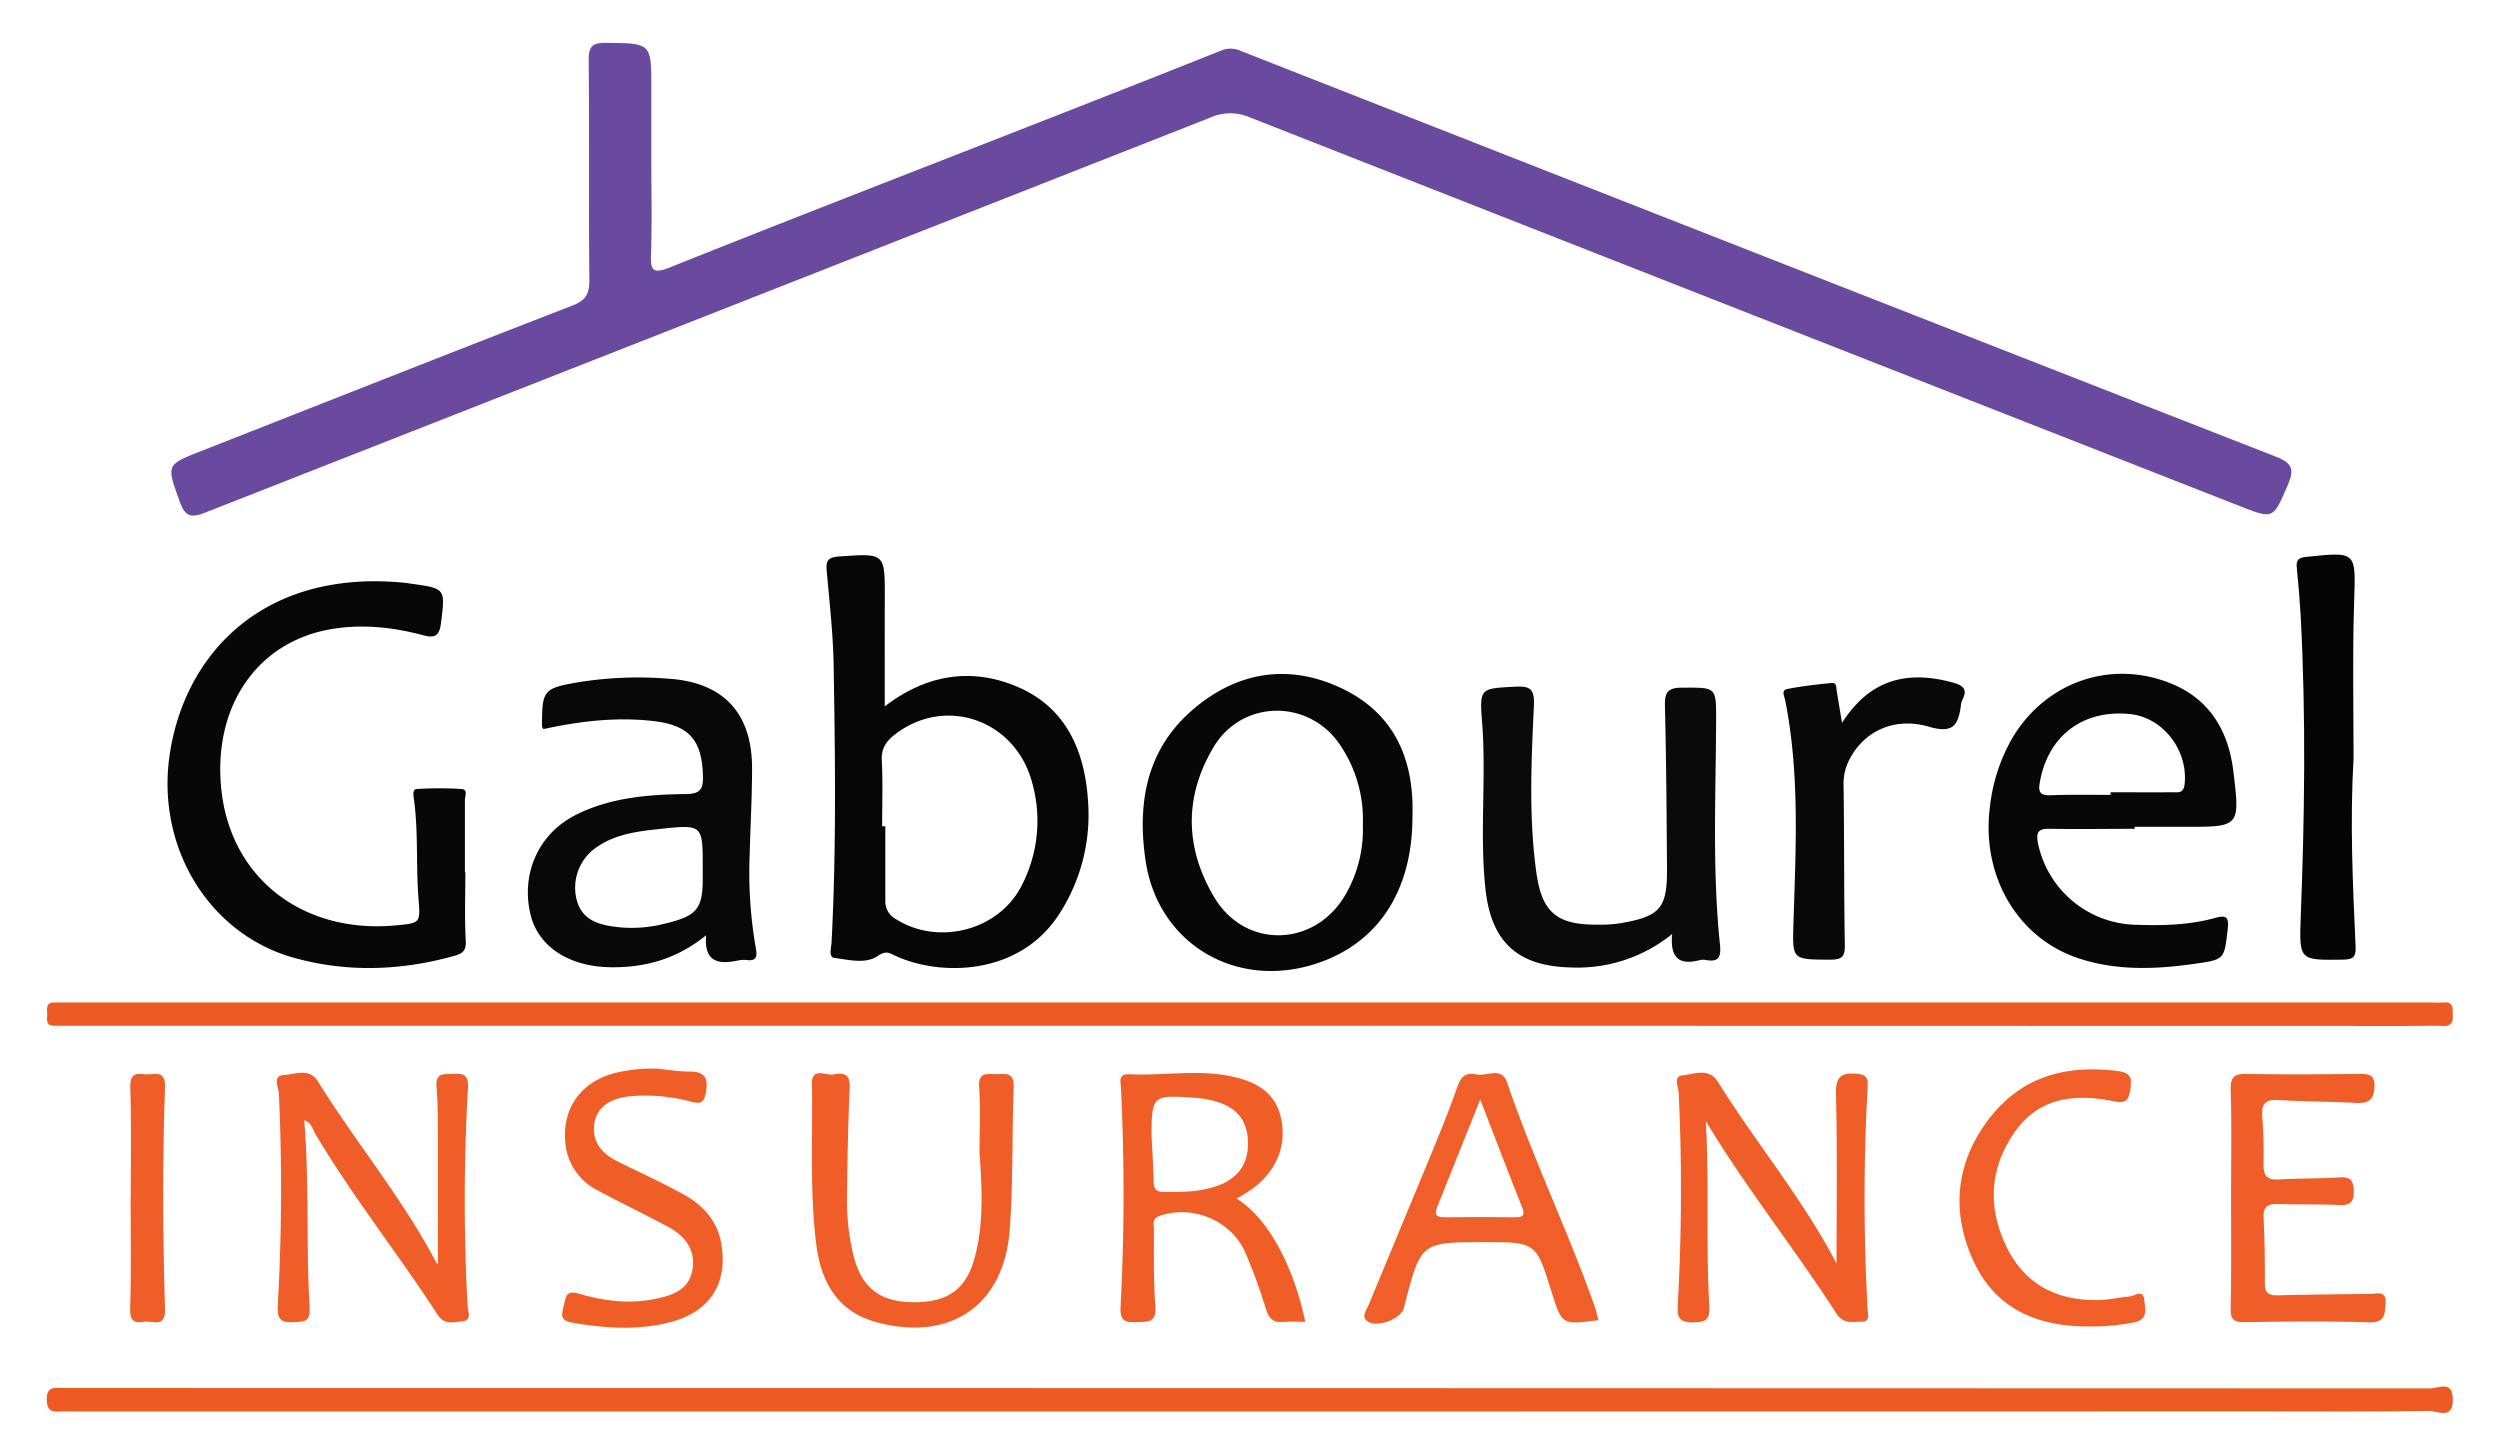
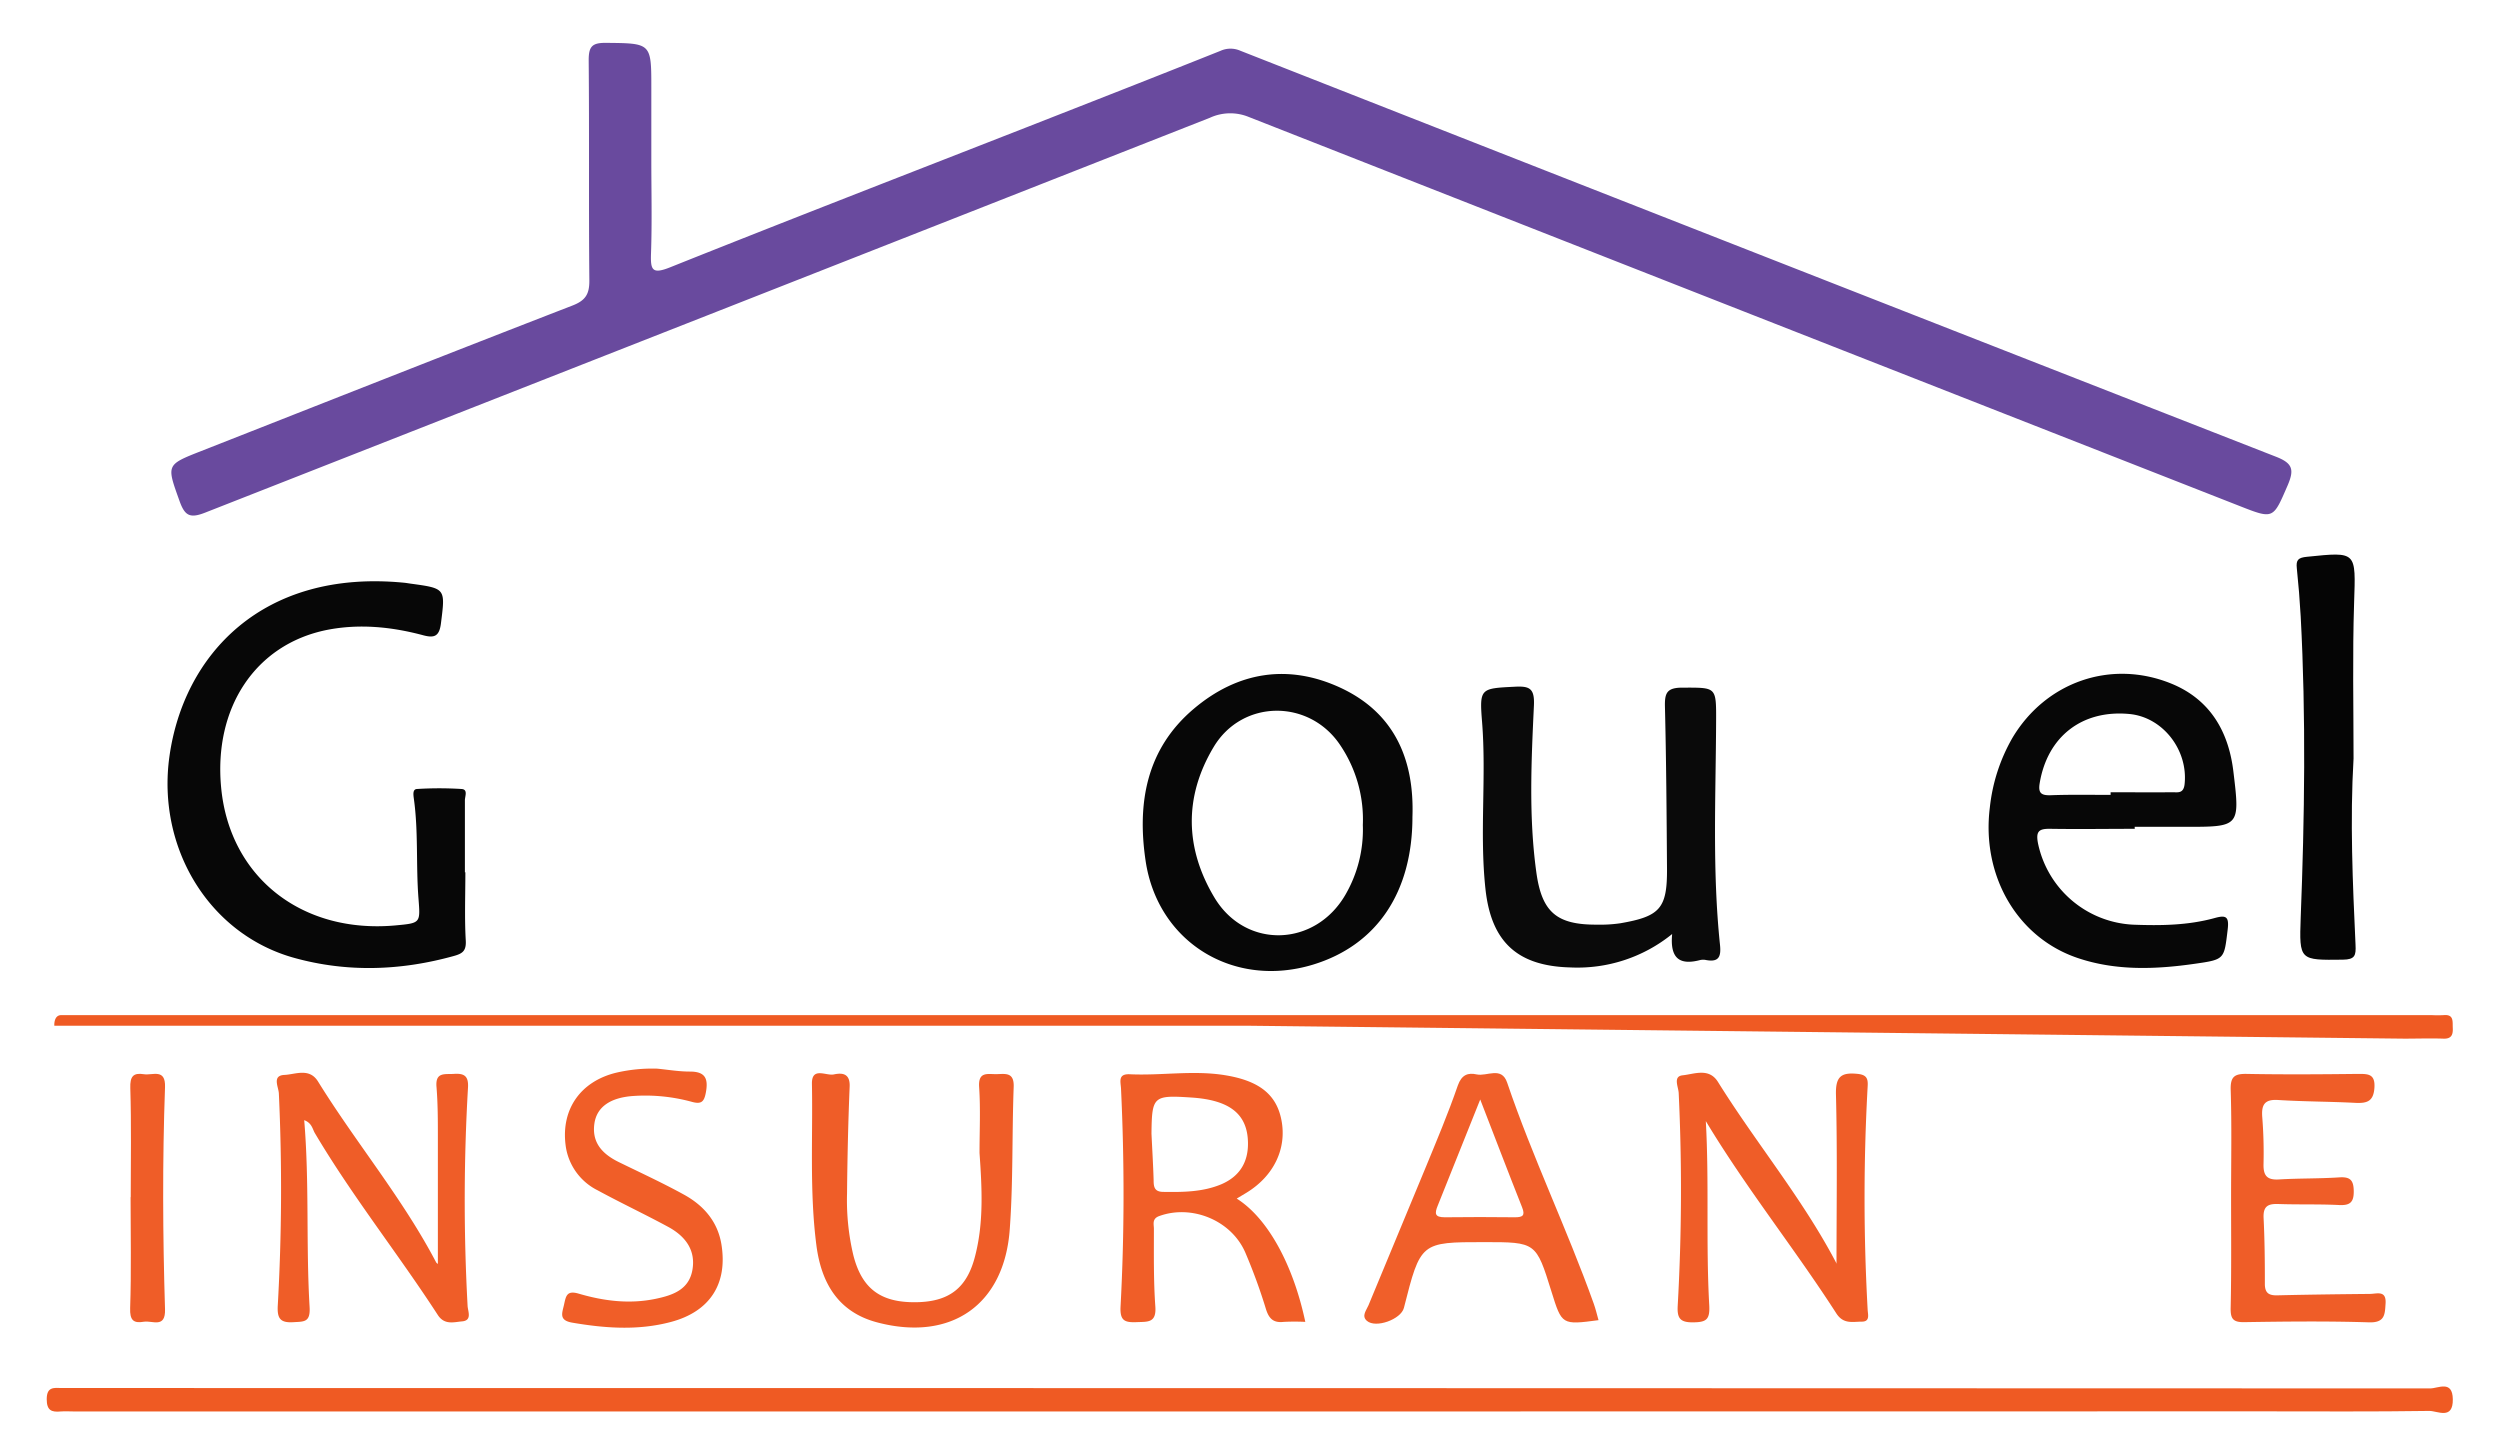
<svg xmlns="http://www.w3.org/2000/svg" id="Layer_1" data-name="Layer 1" viewBox="0 0 641 373">
  <defs>
    <style>.cls-1{fill:#694a9e;}.cls-2{fill:#ef5a23;}.cls-3{fill:#060606;}.cls-4{fill:#070707;}.cls-5{fill:#080808;}.cls-6{fill:#0a0a0a;}.cls-7{fill:#ef5d28;}.cls-8{fill:#050505;}.cls-9{fill:#f05e28;}.cls-10{fill:#f05f2a;}</style>
  </defs>
  <path class="cls-1" d="M167,41c0,8,.2,16-.08,24-.14,4.21.27,5.39,4.9,3.54,30.25-12.1,60.63-23.86,91-35.75,16.71-6.55,33.43-13.09,50.1-19.75A6.22,6.22,0,0,1,318,13Q450.78,65.19,583.6,117.12c4.24,1.66,4.66,3.29,3,7.22-3.8,8.77-3.58,8.85-12.46,5.36Q447.14,79.9,320.21,30a12.49,12.49,0,0,0-10,.2Q181.48,80.84,52.67,131.41c-4,1.59-5.28.82-6.63-2.93-3.34-9.33-3.51-9.27,5.57-12.84,31.71-12.46,63.4-25,95.17-37.3,3.36-1.3,4.36-2.94,4.33-6.44-.18-18.82,0-37.64-.17-56.46,0-3.47.84-4.48,4.39-4.45C167,11.1,167,11,167,22.53Z" />
-   <path class="cls-2" d="M320.21,263H13.93c-2.5,0-1.74-1.92-1.83-3.25s-.22-2.8,1.86-2.72c1.17,0,2.34,0,3.5,0H623.52a29.82,29.82,0,0,0,3,0c2.7-.25,2.29,1.62,2.37,3.27s-.26,2.85-2.4,2.76c-3.33-.12-6.66,0-10,0Z" />
+   <path class="cls-2" d="M320.21,263H13.93s-.22-2.8,1.86-2.72c1.17,0,2.34,0,3.5,0H623.52a29.82,29.82,0,0,0,3,0c2.7-.25,2.29,1.62,2.37,3.27s-.26,2.85-2.4,2.76c-3.33-.12-6.66,0-10,0Z" />
  <path class="cls-2" d="M320,361.9H19.08c-1.17,0-2.34-.09-3.5,0-2.35.22-3.6-.24-3.6-3.14,0-3.21,1.81-2.94,3.85-2.87.66,0,1.33,0,2,0q302.64,0,605.29.1c2,0,5.71-2.23,5.78,2.77.09,5.38-3.92,3-6,3-14.33.22-28.66.11-43,.11Z" />
-   <path class="cls-3" d="M226.85,181.12c11.11-8.54,23-10,34.74-4.7,12,5.42,16.65,16.53,17.4,29.29a46.72,46.72,0,0,1-7.28,28.45c-10.16,16.07-30.59,16.24-42.1,10.92-1.61-.75-2.41-1.42-4.51,0-3.14,2.18-7.41,1-11.11.55-1.62-.19-.85-2.62-.78-4,1.24-23.6.93-47.23.54-70.84-.13-8.13-1.05-16.25-1.78-24.36-.25-2.68.3-3.56,3.28-3.76,11.67-.79,11.64-.95,11.61,10.69C226.83,162.5,226.85,171.6,226.85,181.12Zm-.67,30.74H227c0,6.29,0,12.59,0,18.88a5.16,5.16,0,0,0,2.64,4.88c10.87,6.94,26.31,3,32.21-8.36a36.08,36.08,0,0,0,2.79-26.59c-4.28-16.12-22.24-22.34-35.13-12.39-2.2,1.7-3.58,3.53-3.42,6.65C226.39,200.56,226.18,206.21,226.18,211.86Z" />
  <path class="cls-4" d="M119.32,223.65c0,5.83-.23,11.66.1,17.47.16,2.69-.82,3.38-3.08,4-13.61,3.78-27.31,4.25-40.9.48-21.86-6.07-35.25-28.22-32-51.64,3.63-26,23.82-48.13,60.25-44.54.5.05,1,.14,1.49.21,9.18,1.25,9,1.23,7.87,10.25-.42,3.3-1.72,3.76-4.55,3-8.13-2.18-16.45-3-24.71-1.36-18.35,3.71-29.07,20-27.08,40.52,2.21,22.89,20.69,37.44,44.75,35.23,6.45-.6,6.32-.59,5.83-7-.65-8.46,0-17-1.17-25.41-.13-1-.39-2.49.77-2.56a91.45,91.45,0,0,1,11.47,0c1.68.12.84,1.86.84,2.9,0,6.16,0,12.32,0,18.47Z" />
-   <path class="cls-5" d="M139.34,186.94c-.21-.38-.37-.52-.37-.67,0-9.54.31-9.8,9.91-11.44a96.71,96.71,0,0,1,22.41-.82c14.15.9,21.51,8.75,21.54,22.87,0,7.48-.43,15-.62,22.44a112.68,112.68,0,0,0,1.59,23.84c.37,2,.25,3.29-2.28,3a8,8,0,0,0-2.48.15c-4.9,1-8.55.32-8-6.49-7.52,6.08-15.63,8.32-24.58,8.18-10.5-.16-18.41-5.23-20.41-13.41-2.57-10.49,2-20.83,11.57-25.64,8.84-4.46,18.52-5.23,28.17-5.36,4,0,4.54-1.44,4.44-4.86-.27-8.85-3.48-12.72-12.38-13.81C158.22,183.75,148.68,184.9,139.34,186.94Zm40.84,35.54c0-11.15,0-11.11-11.2-9.91-5.46.58-10.87,1.26-15.6,4.38a12.58,12.58,0,0,0-5.51,13.82c1.42,5.3,5.87,6.38,10.39,6.93a34.06,34.06,0,0,0,12.34-.91c8.3-2,9.69-3.87,9.58-12.32C180.17,223.81,180.18,223.14,180.18,222.48Z" />
  <path class="cls-4" d="M547.35,212.51c-7.16,0-14.32.11-21.47,0-3.09-.07-4,.54-3.29,3.95A26.23,26.23,0,0,0,547,237.09c7,.26,14,.18,20.82-1.7,2.89-.8,3.76-.44,3.36,2.91-.92,7.64-.71,7.71-8.34,8.8-10.13,1.46-20.28,1.86-30.13-1.47C517.17,240.38,508,224.46,510.2,207A45.36,45.36,0,0,1,516,189.17c8.54-14.31,25.22-20.18,40.68-13.91,10.14,4.12,14.84,12.52,16,22.9C574.36,212,574.16,212,560.33,212h-13Zm-6.19-8.7v-.68c5.3,0,10.6.06,15.89,0,1.3,0,2.81.4,3.08-2.06.94-8.73-5.55-17.19-14.15-18-12.1-1.14-21,5.75-23,17.71-.42,2.49.31,3.19,2.75,3.12C530.89,203.71,536,203.81,541.16,203.81Z" />
  <path class="cls-4" d="M362.15,209.45c0,19.33-9.12,32.87-25.46,37.87-20.3,6.2-39.82-5.62-42.95-26.56-2.21-14.8.15-28.7,12.32-39,11.3-9.57,24.29-11.63,37.7-5.39C357.52,182.79,362.67,194.73,362.15,209.45Zm-12.72,2.09a34.07,34.07,0,0,0-5.78-20.46c-7.93-11.92-25.14-11.82-32.48.47-7.64,12.77-7.36,26,.26,38.67,8,13.21,25.77,12.59,33.53-.8A33.23,33.23,0,0,0,349.43,211.54Z" />
  <path class="cls-6" d="M428.74,239.48a38.52,38.52,0,0,1-26.11,8.57c-13.53-.35-20.3-6.51-21.76-20.13-1.54-14.27.27-28.58-.87-42.85-.69-8.65-.41-8.55,8.49-9,3.69-.18,5,.44,4.81,4.77-.67,14.28-1.35,28.59.62,42.84,1.4,10.17,5.18,13.45,15.5,13.4a35.87,35.87,0,0,0,6-.35c10.29-1.77,12.07-3.85,12-14.12-.1-13.8-.19-27.61-.53-41.42-.08-3.49.47-4.88,4.48-4.88,8.75,0,8.67-.3,8.64,8.63-.08,19.12-1,38.26,1,57.34.31,3-.3,4.48-3.58,3.87a3.56,3.56,0,0,0-1.49,0C431.05,247.44,428.1,246.16,428.74,239.48Z" />
  <path class="cls-7" d="M78,287.21c1.35,16.12.44,32,1.38,47.88.24,4-1.41,3.75-4.16,3.92-3.41.21-4.17-1-4-4.26a530.29,530.29,0,0,0,.28-54.38c-.07-1.67-1.82-4.61,1.43-4.76,2.84-.13,6.39-1.9,8.62,1.7,9.72,15.7,21.67,29.93,30.27,46.35a1.14,1.14,0,0,0,.45.4c0-10.69,0-21.52,0-32.36,0-4.33,0-8.67-.35-13-.34-3.89,2.13-3.2,4.41-3.35,2.71-.19,3.86.53,3.66,3.59a498.05,498.05,0,0,0-.1,55.86c.06,1.39,1.24,3.76-1.4,4-2.11.18-4.51,1-6.23-1.63-10.23-15.77-22-30.53-31.57-46.71C80.11,289.4,79.92,287.92,78,287.21Z" />
  <path class="cls-7" d="M437.37,287.45c.88,15.75,0,31.51.88,47.21.21,3.75-.8,4.36-4.2,4.39s-4.07-1.18-3.88-4.37a527.48,527.48,0,0,0,.25-54.38c-.06-1.6-1.54-4.32,1-4.59,3-.31,6.74-2,9.05,1.67,9.76,15.67,21.69,29.92,30.29,46.34.11.23.45.34.12.1,0-14.11.23-28.63-.14-43.14-.12-4.63,1.29-5.77,5.53-5.34,2.32.23,2.72,1.19,2.6,3.17a515.29,515.29,0,0,0,0,57.36c.06,1.16.66,3-1.49,3-2.36,0-4.71.72-6.54-2.11C460.13,320.12,447.7,304.63,437.37,287.45Z" />
  <path class="cls-8" d="M603.45,194.47c-.93,15.95-.22,31.89.51,47.82.13,2.69-.14,3.73-3.23,3.77-11.09.13-11.23.26-10.83-10.77,1-25.74,1.37-51.48,0-77.21q-.35-6.22-1-12.41c-.23-2.13.39-2.69,2.6-2.91,12.87-1.31,12.52-1.41,12.09,11.84S603.45,181.18,603.45,194.47Z" />
  <path class="cls-9" d="M334.68,338.93a55,55,0,0,0-5.51,0c-2.62.3-3.79-.76-4.58-3.28a143.37,143.37,0,0,0-5.29-14.49c-3.58-8.28-13.73-12.4-22.08-9.36-1.88.68-1.37,2.07-1.36,3.25,0,6.66-.1,13.33.37,19.95.31,4.28-2,3.87-4.84,4-3,.11-4.27-.35-4.08-4,1-18.61,1-37.23.12-55.85-.08-1.74-.88-3.86,2.25-3.71,8.14.38,16.29-1.08,24.41.24,8.76,1.42,13.2,4.94,14.47,11.51,1.42,7.27-1.92,14.28-8.86,18.56-.83.52-1.68,1-2.6,1.57C325,312.29,331.56,324.19,334.68,338.93Zm-39.44-48.24c.19,4,.43,7.94.55,11.91,0,1.64.17,2.93,2.32,3,5.16.08,10.32.06,15.15-2,4.56-2,6.81-5.6,6.72-10.63-.12-7.3-4.63-10.91-14.47-11.56S295.35,281.05,295.24,290.69Z" />
-   <path class="cls-5" d="M472.29,185.35c7.18-11.26,16.75-13.47,28.21-10.4,2.8.74,4.17,1.71,2.58,4.65a4.32,4.32,0,0,0-.32,1.45c-.69,4.87-2,7.08-8.11,5.3-9-2.65-16.74,1.21-20.43,8.33a13.49,13.49,0,0,0-1.53,6.67c.2,13.63.08,27.27.33,40.91.06,3.15-.84,3.82-3.87,3.8-9.68-.06-9.6.08-9.31-9.38.59-19.09,1.65-38.2-2.12-57.13-.22-1.08-1.1-2.58.57-2.9,3.74-.72,7.54-1.17,11.33-1.53,1.4-.13,1.18,1.28,1.34,2.2Z" />
  <path class="cls-10" d="M409.86,338.49c-9.4,1.24-9.4,1.24-12.06-7.31-3.95-12.7-3.95-12.7-17.28-12.7-16.28,0-16.28,0-20.56,16.87-.74,2.92-7.21,5.29-9.48,3.32-1.47-1.26-.12-2.74.4-4,4.81-11.69,9.72-23.33,14.52-35,2.91-7.07,5.89-14.12,8.38-21.34,1-2.82,2.64-3.33,4.85-2.85,2.63.57,6.36-2.14,7.8,2.09,6.52,19.22,15.36,37.54,22.19,56.64C409.12,335.59,409.44,337,409.86,338.49Zm-41.22-29.38c-.86,2.09-.74,3,1.81,3q9-.11,18,0c2,0,2.65-.46,1.81-2.57-3.6-9.07-7.07-18.19-10.73-27.63" />
  <path class="cls-7" d="M251.15,295.64c0-5.64.28-11.31-.1-16.93-.26-4,2.13-3.28,4.38-3.3s4.62-.64,4.48,3.27c-.45,12.12-.12,24.29-1,36.38-1.34,19.54-15.09,29-34,24-10.18-2.68-14.38-10.37-15.59-19.8-1.77-13.71-.88-27.56-1.14-41.35-.09-4.49,3.64-2,5.62-2.43,2.25-.48,4.2-.21,4.05,3.16-.38,9.14-.58,18.28-.67,27.42a61.16,61.16,0,0,0,1.63,15.83c2.18,8.49,6.94,12.07,15.88,12,8.66-.06,13.3-3.62,15.37-12C252.26,313.29,251.77,304.45,251.15,295.64Z" />
  <path class="cls-7" d="M572.05,306.9c0-9.14.19-18.29-.1-27.42-.1-3.41.95-4.19,4.14-4.13,9.48.18,19,.11,28.46,0,2.56,0,4.49-.07,4.25,3.56-.23,3.42-1.81,4-4.78,3.87-6.64-.35-13.3-.32-19.93-.74-3.5-.22-4.28,1.27-4.05,4.37a116.23,116.23,0,0,1,.33,11.95c-.09,3,.81,4.24,3.94,4.05,5.14-.31,10.31-.19,15.45-.53,2.86-.2,3.72.74,3.74,3.58s-1,3.65-3.77,3.51c-5.15-.26-10.32-.08-15.47-.26-2.59-.09-4,.42-3.88,3.49.28,5.64.34,11.3.33,17,0,2.55,1.25,3,3.43,2.92,7.81-.19,15.63-.28,23.45-.36,1.81,0,4.3-1.05,4.07,2.47-.18,2.75-.14,4.95-4.24,4.82-10.65-.34-21.31-.22-32-.05-2.93.05-3.53-.93-3.48-3.67C572.15,325.85,572.05,316.38,572.05,306.9Z" />
  <path class="cls-9" d="M168.47,274c2.81.27,5.63.76,8.44.75,4,0,4.72,1.88,4.07,5.38-.44,2.34-1.12,3.07-3.6,2.38A45.25,45.25,0,0,0,162.53,281c-5.95.37-9.52,2.77-10.13,7.1-.72,5.12,2.35,8,6.55,10,5.53,2.7,11.12,5.28,16.5,8.25,5,2.77,8.58,6.88,9.53,12.75,1.63,10.11-3,17.22-13,19.86-8.38,2.22-16.79,1.62-25.25.17-3.53-.61-2.58-2.46-2.1-4.66s.71-3.67,3.74-2.78c6.43,1.89,13,2.73,19.73,1.33,4.47-.93,8.59-2.38,9.45-7.49s-1.94-8.63-6.19-10.94c-6-3.25-12.16-6.15-18.14-9.4A15,15,0,0,1,145,293.45c-1.1-9.12,3.91-16.2,13-18.41A41,41,0,0,1,168.47,274Z" />
-   <path class="cls-10" d="M536.1,340.11c-13.13.12-24.17-4.07-30-16.57s-4.81-25.07,3.61-36.31,19.88-14.27,33.24-12.62c3.45.42,3.72,1.79,3.23,4.89-.54,3.34-1.69,3.35-4.61,2.79-9.47-1.85-18.52-1-24.71,7.58-6.87,9.47-7.34,19.93-2.19,30.21,4.79,9.58,13.29,13.6,23.86,13.24,2.48-.08,4.94-.7,7.42-.89,1.35-.1,3.57-2,3.84.87.2,2.14,1.19,5.12-2.77,5.8A60.67,60.67,0,0,1,536.1,340.11Z" />
  <path class="cls-7" d="M33.52,306.94c0-9.31.18-18.64-.11-27.95-.1-3,.75-4,3.5-3.56,2.21.35,5.58-1.57,5.4,3.32-.68,19-.58,38,0,56.94.16,5-3.27,2.84-5.41,3.2-2.66.46-3.64-.36-3.53-3.49.32-9.48.11-19,.11-28.46Z" />
</svg>